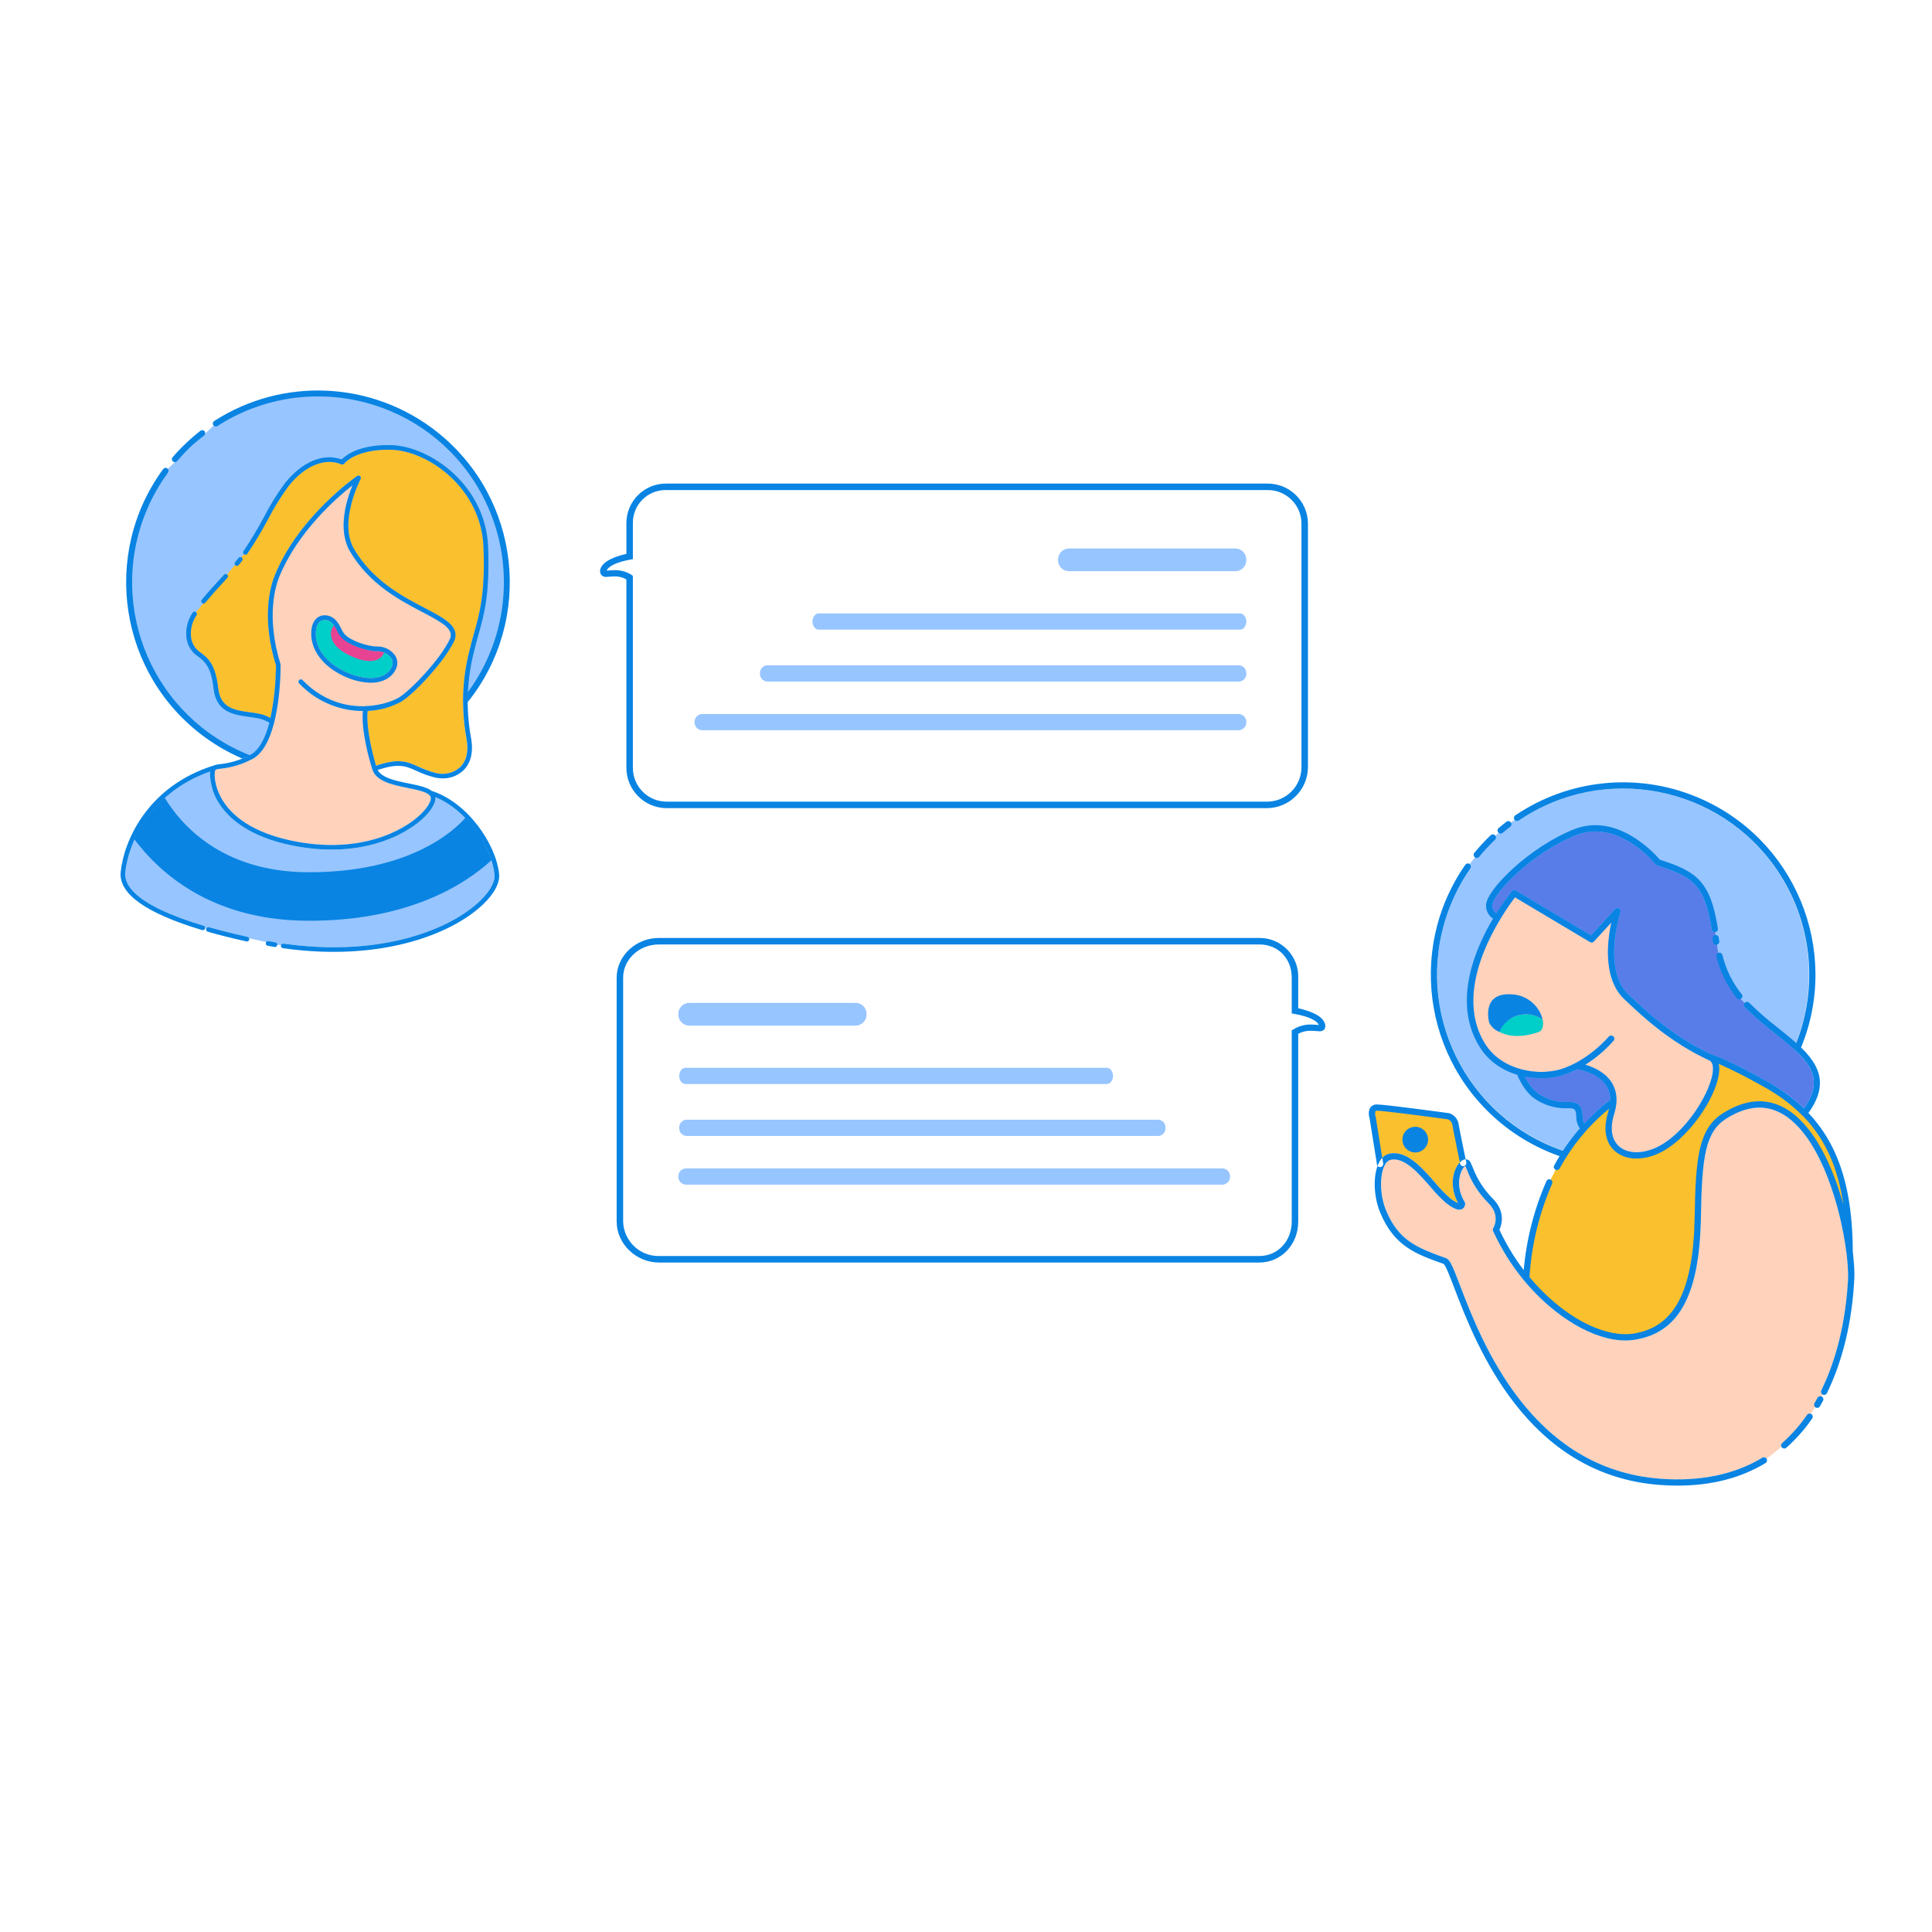
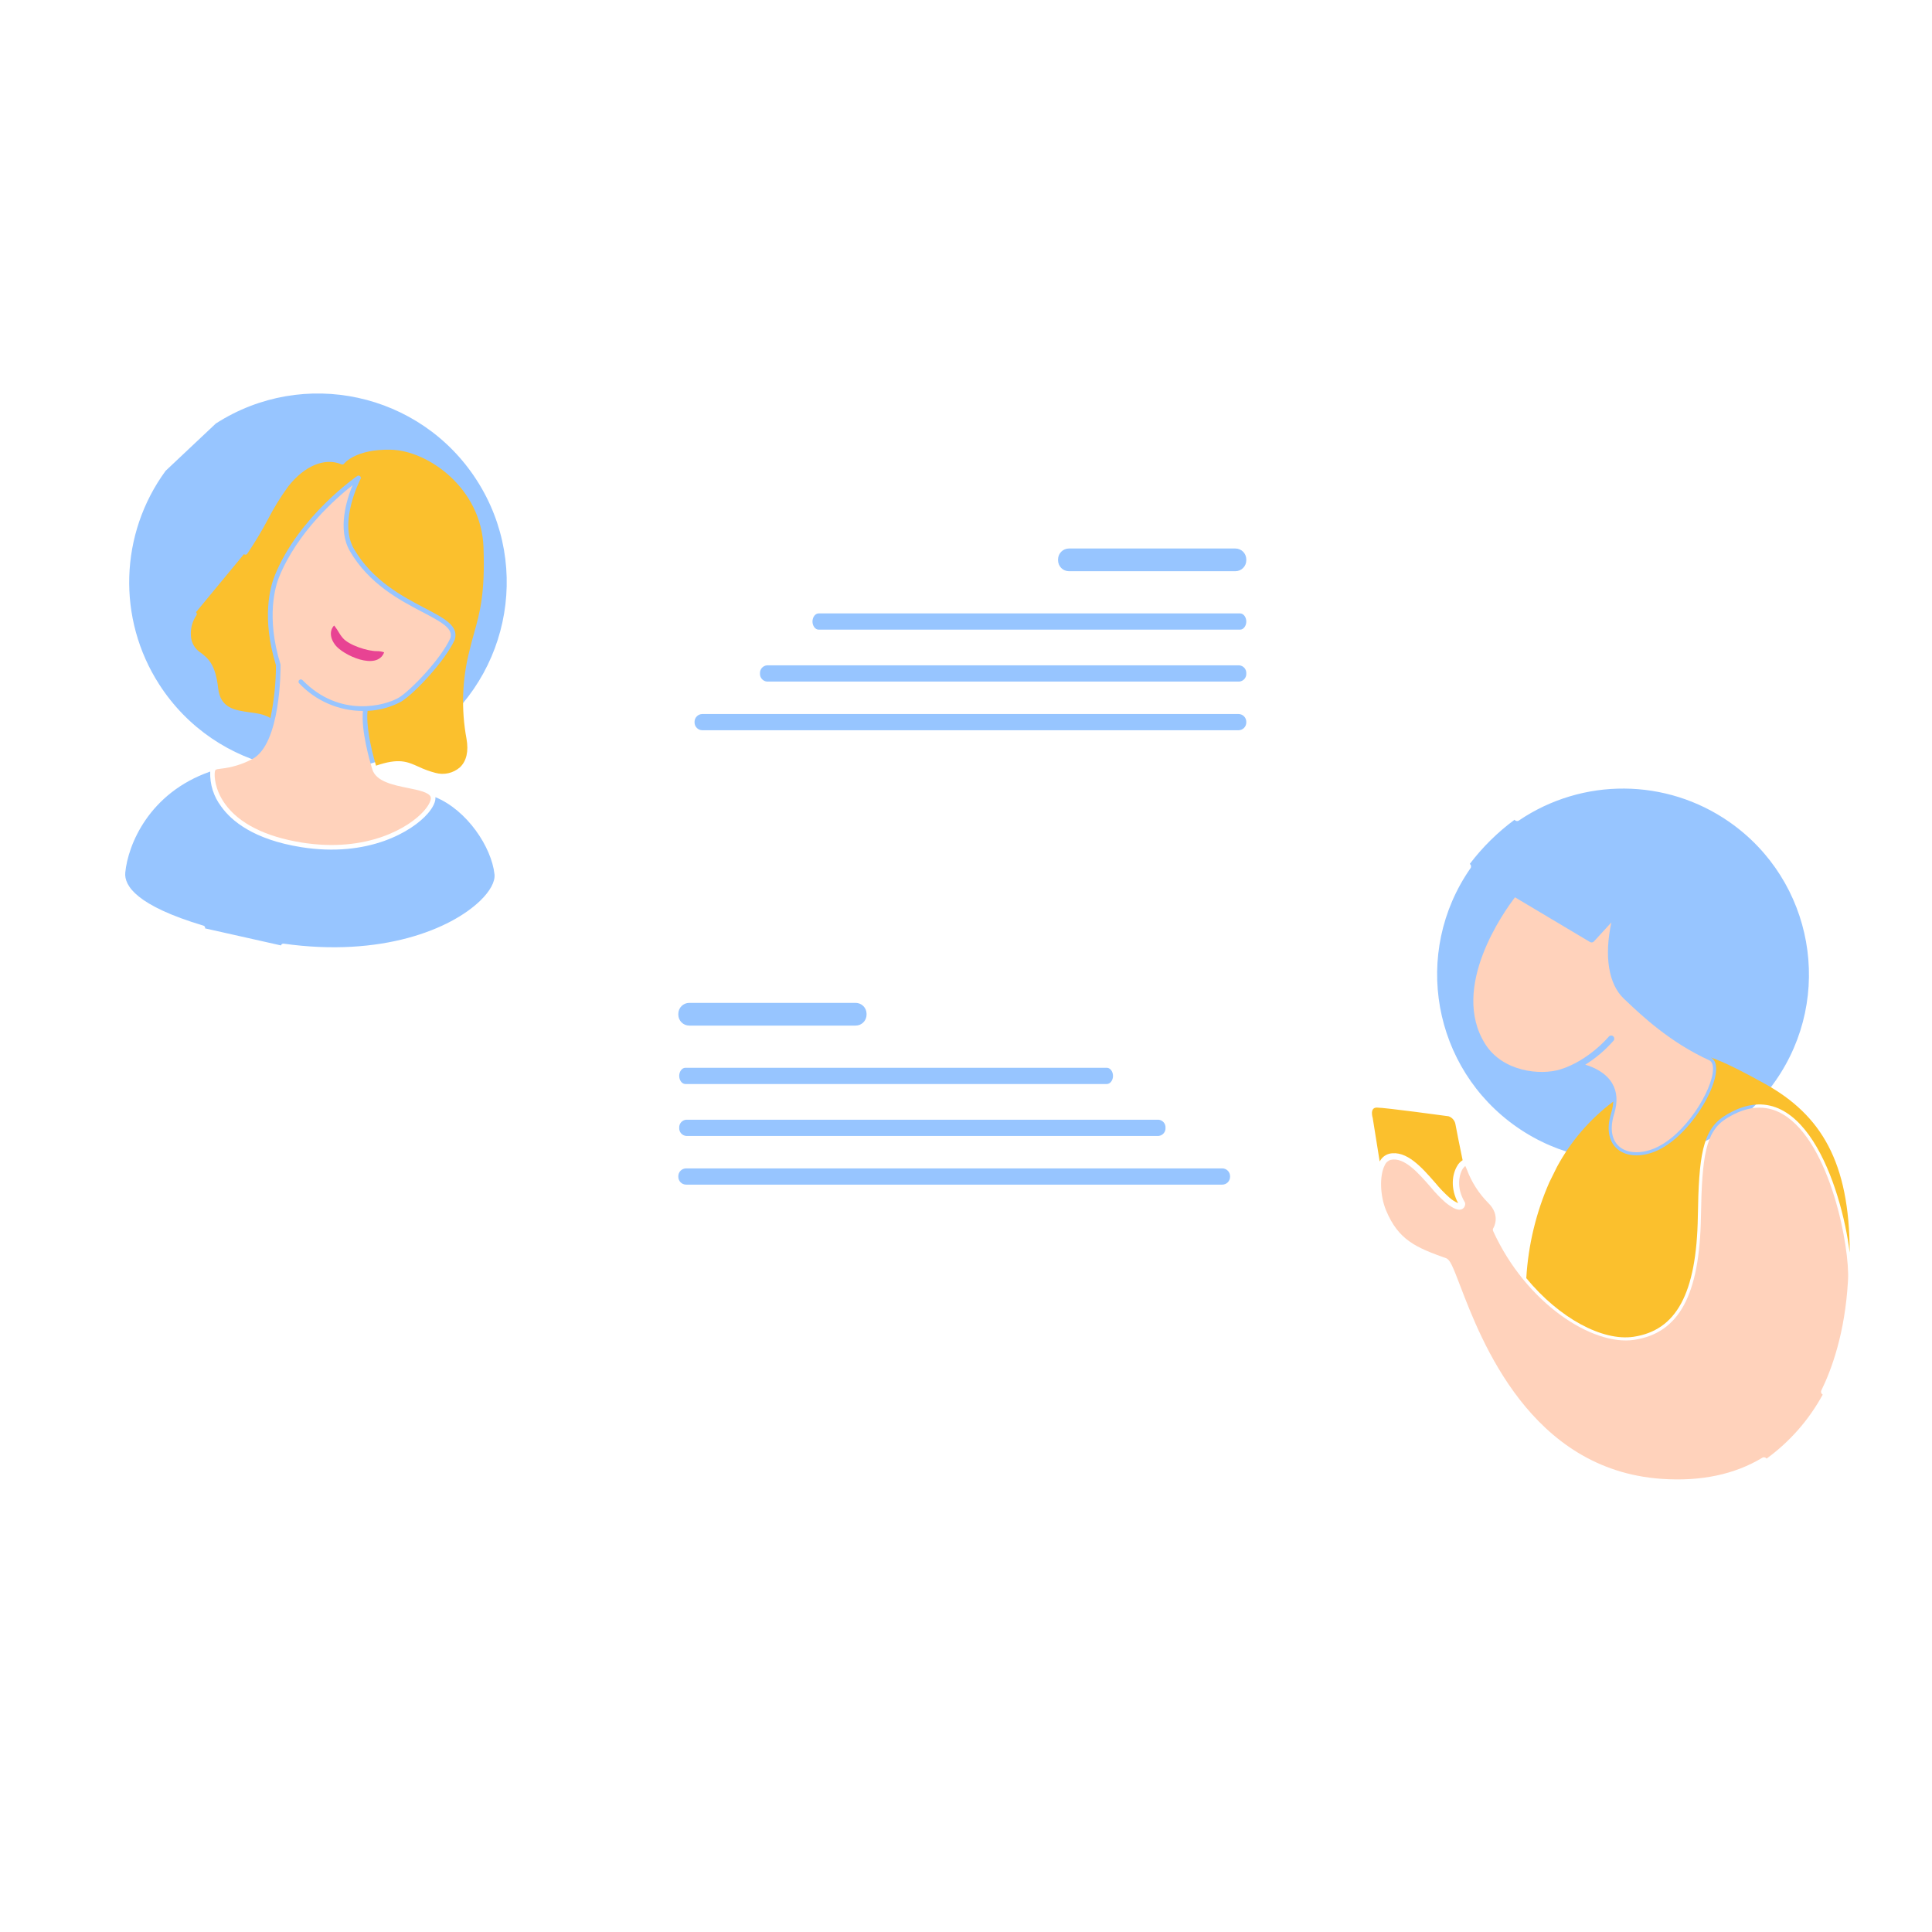
<svg xmlns="http://www.w3.org/2000/svg" version="1.1" id="Layer_1" x="0px" y="0px" viewBox="0 0 595.276 595.276" enable-background="new 0 0 595.276 595.276" xml:space="preserve">
  <path id="color_x5F_7" fill="#97C5FF" d="M66.491,130.5c27.012-17.382,63.001-9.576,80.383,17.436s9.576,63.001-17.436,80.383  s-63.001,9.576-80.383-17.436c-13.021-20.234-12.237-46.397,1.97-65.816 M453.084,267.508  c-18.083,25.956-11.701,61.657,14.256,79.74c25.956,18.083,61.657,11.7,79.74-14.256s11.701-61.657-14.256-79.74  c-19.446-13.547-45.227-13.72-64.852-0.434c-0.432,0.292-1.019,0.186-1.321-0.239c-5.222,3.854-9.865,8.436-13.789,13.606  C453.283,266.492,453.382,267.08,453.084,267.508z M342.935,331.5c0-1.33-0.85-2.5-1.9-2.5H211.17c-1.048,0-1.9,1.17-1.9,2.5l0,0  c0,1.331,0.85,2.5,1.9,2.5h129.866c1.049,0,1.9-1.169,1.9-2.5H342.935z M359.111,347.5c0.077-1.27-0.863-2.373-2.129-2.5H211.4  c-1.265,0.128-2.204,1.231-2.128,2.5l0,0c-0.076,1.269,0.863,2.372,2.128,2.5h145.582C358.248,349.873,359.188,348.77,359.111,347.5  z M379,362.409c0.001-1.33-1.077-2.408-2.407-2.409c-0.001,0-0.001,0-0.002,0H211.409c-1.33,0-2.409,1.079-2.409,2.409v0.182  c0,1.33,1.079,2.409,2.409,2.409h165.182c1.33,0.001,2.408-1.077,2.409-2.407c0-0.001,0-0.001,0-0.002V362.409z M267,312.373  c0-1.863-1.51-3.373-3.373-3.373h-51.254c-1.863,0-3.373,1.51-3.373,3.373v0.254c0,1.863,1.51,3.373,3.373,3.373h0h51.254  c1.863,0,3.373-1.51,3.373-3.373V312.373z M384,191.5c0-1.33-0.851-2.5-1.9-2.5H252.235c-1.049,0-1.9,1.17-1.9,2.5l0,0  c0,1.331,0.85,2.5,1.9,2.5H382.1C383.148,194,384,192.831,384,191.5z M384,207.5c0.077-1.27-0.863-2.373-2.129-2.5H236.289  c-1.265,0.127-2.205,1.231-2.128,2.5l0,0c-0.077,1.269,0.863,2.373,2.128,2.5h145.582C383.137,209.873,384.077,208.77,384,207.5z   M384,222.409c0.001-1.33-1.077-2.408-2.407-2.409c-0.001,0-0.001,0-0.002,0H216.409c-1.33,0-2.409,1.079-2.409,2.409v0.182  c0,1.33,1.079,2.409,2.409,2.409h165.182c1.33,0.001,2.408-1.077,2.409-2.407c0-0.001,0-0.001,0-0.002V222.409z M384,172.373  c0-1.863-1.51-3.373-3.373-3.373h-51.254c-1.863,0-3.373,1.51-3.373,3.373v0.254c0,1.863,1.51,3.373,3.373,3.373h51.254  c1.863,0,3.373-1.51,3.373-3.373v0V172.373z M86.587,291.3c0.081-0.359,0.421-0.597,0.786-0.551  c30.214,4.266,51.529-4.467,60.605-13.244c3.026-2.926,4.624-5.879,4.386-8.1c-0.9-8.419-8.47-19.787-18.211-23.789  c0.143,1.338-0.708,3.162-2.4,5.1c-4.7,5.385-18.19,13.613-38.97,10.3c-14.642-2.337-21.472-8.091-24.622-12.506  c-2.351-3.091-3.55-6.906-3.39-10.787C45.919,244.312,39.44,260.245,38.6,268.84c-0.4,4.06,3.465,10.2,24.106,16.371  c0.356,0.108,0.567,0.474,0.483,0.836L86.587,291.3z" />
-   <path id="color_x5F_6" fill="#587DE8" d="M528.459,287.2c0.287,2.428,1.146,8.909,2.474,11.893c2.574,5.791,5.333,8.773,6.609,9.945  c-0.32,0.371-0.307,0.925,0.031,1.28c2.795,2.776,5.765,5.37,8.892,7.766c1.088,0.872,2.192,1.759,3.306,2.679  c7.644,6.307,12.58,11.539,6.068,20.742c-3.447-3.276-7.31-6.085-11.489-8.355c-11.4-6.348-15.3-7.663-16.581-8.094  c-0.12-0.037-0.237-0.08-0.351-0.131c-11.847-5.416-20.409-13.542-25.01-17.907l-0.746-0.708c-4.751-4.49-5.643-13.945-2.386-25.291  c0.147-0.511-0.149-1.045-0.66-1.191c-0.351-0.101-0.728,0.005-0.975,0.274l-7.42,8.094l-23.176-13.811  c-0.408-0.244-0.934-0.152-1.236,0.215c-1.72,2.165-3.306,4.433-4.749,6.792c-0.851-0.528-1.334-1.488-1.253-2.486  c0-3.109,11.758-16,25.89-21.588c12.97-5.128,24.313,8.876,24.426,9.019c0.119,0.149,0.279,0.26,0.461,0.318  c10.933,3.5,14.648,5.8,16.816,19.743C527.482,286.906,527.948,287.259,528.459,287.2z M486,329.418  c-1.482,0.764-3.027,1.399-4.617,1.9c-3.764,1.049-7.725,1.18-11.55,0.38c0.918,2.006,2.287,3.774,4,5.164  c2.532,1.737,5.529,2.67,8.6,2.677l0,0c0.2,0,0.406,0,0.612-0.012c0.138-0.006,0.274-0.008,0.4-0.008c3.806,0,4,2.474,4.14,4.283  c0.004,0.827,0.174,1.646,0.5,2.406c2.273-2.428,6.02-6.115,8.023-7.226C496.141,332.905,490.749,330.424,486,329.418z" />
  <path id="color_x5F_5" fill="#FFD2BB" d="M130.682,249.78c-4.5,5.164-17.511,13.044-37.672,9.827  c-11.206-1.788-19.4-5.912-23.689-11.927c-3.194-4.476-3.334-8.663-3.118-9.9c0.116-0.67,0.176-0.737,1.874-0.939  c3.315-0.357,6.533-1.333,9.487-2.878c9.019-4.423,8.893-28.091,8.884-29.1c-0.002-0.068-0.012-0.135-0.032-0.2  c-4.547-14.675-1.484-24.247-0.436-26.832c5.672-14,17.7-24.457,22.669-28.347c-1.838,4.428-4.754,13.618-0.825,20.351  c5.922,10.151,15.416,15.123,22.348,18.753c6.224,3.259,9.445,5.1,8.6,8.008c-2.993,6.608-12.514,16.374-15.941,18.386  c-4.018,2.36-18.09,6.425-29.648-5.449c-0.281-0.275-0.732-0.269-1.007,0.012c-0.265,0.271-0.27,0.702-0.013,0.981  c5.102,5.424,12.211,8.51,19.658,8.534c-0.587,6.05,2.038,15.212,2.889,17.975c1.161,3.766,6.369,4.824,10.965,5.756  c3.237,0.658,6.583,1.337,7.028,2.8C132.9,246.233,132.485,247.714,130.682,249.78z M509.782,353.817  c9.458-3.971,17.922-18,18.022-24.376c0.022-1.465-0.376-2.4-1.186-2.767c-12.14-5.549-20.854-13.818-25.536-18.262l-0.742-0.7  c-4.732-4.471-6.1-13.1-3.854-23.5l-5.374,5.862c-0.308,0.335-0.808,0.409-1.2,0.177l-23.122-13.78  c-3.215,4.187-20.174,27.745-9.176,45.2c5.408,8.578,17.043,9.733,23.2,7.81c8.716-2.718,14.809-10,14.869-10.079  c0.344-0.407,0.952-0.458,1.359-0.114c0.4,0.338,0.457,0.933,0.128,1.341c-2.524,2.893-5.466,5.393-8.729,7.417  c2.85,0.856,6.361,2.518,8.267,5.7c1.563,2.607,1.777,5.784,0.639,9.445c-1.356,4.354-0.839,7.9,1.454,9.979  c2.441,2.218,6.651,2.467,10.98,0.647L509.782,353.817z M561.182,428.409c3.226-6.572,7.264-17.724,8.191-33.533l0.024-0.4  c0.615-9.745-5.33-42.47-20.06-51.16c-5.292-3.121-11.2-2.651-17.551,1.4c-6.195,3.951-7.4,11.317-7.7,30.084  c-0.382,24.221-6.736,35.951-20.6,38.033c-12.718,1.906-33.206-11.108-43.431-33.528c-0.135-0.296-0.112-0.64,0.062-0.915  c0.1-0.154,2.347-3.914-1.57-7.748c-2.881-2.897-5.113-6.374-6.547-10.2c-0.19-0.451-0.359-0.856-0.52-1.2  c-0.551,0.47-0.975,1.071-1.23,1.749c-0.451,1.033-1.7,4.761,1.055,9.393c0.078,0.131,0.124,0.279,0.133,0.432  c0.057,0.699-0.3,1.368-0.913,1.709c-1.09,0.568-2.659-0.038-5.088-1.967c-1.675-1.474-3.226-3.084-4.638-4.812  c-3.817-4.368-8.132-9.32-12.335-8.372c-0.831,0.267-1.499,0.89-1.824,1.7c-1.629,3.145-1.445,9.345,0.411,13.822  c3.8,9.171,9.229,11.48,18.5,14.774c1.219,0.434,2.014,2.38,4.342,8.466c6.49,16.968,21.69,56.7,62.02,59.518  c12.115,0.85,22.574-1.347,31.1-6.515c0.437-0.262,1.003-0.136,1.288,0.286c7.164-5.211,13.078-11.952,17.31-19.735  C561.14,429.453,560.949,428.881,561.182,428.409L561.182,428.409z" />
-   <path id="color_x5F_4" fill="#00CEC9" d="M475.307,314.109c0.4,1.885-0.038,3.484-1.287,3.9c-5.914,1.972-9.745,1.169-12.079-0.084  c0.316-1.47,1.412-3.275,4.531-4.634C469.36,312.019,472.701,312.328,475.307,314.109z M97.335,194.544  c-0.384,5.115,3.2,9.845,9.585,12.653c2.134,0.992,4.434,1.577,6.783,1.726c3.153,0.127,5.614-0.943,6.753-2.936  c0.636-0.916,0.713-2.11,0.2-3.1c-0.984-1.445-2.631-2.297-4.379-2.265c-3.179,0.069-9.17-1.957-11.14-4.273  c-0.544-0.632-0.995-1.339-1.337-2.1c-0.324-0.713-0.733-1.384-1.216-2c-0.579-0.739-1.447-1.194-2.384-1.249  C98.576,190.929,97.506,192.257,97.335,194.544z" />
  <path id="color_x5F_3" fill="#E84393" d="M102.993,192.753c1.453,1.878,1.312,2.271,2.654,3.85  c1.851,2.176,7.643,4.081,10.584,4.022c0.728-0.004,1.451,0.124,2.133,0.377c-2.2,5.763-12.736,0.844-15.095-2.3  C100.52,195.049,102.9,192.625,102.993,192.753z" />
  <path id="color_x5F_2" fill="#FBC02D" d="M425.1,357.885l-2.147-13.417c0,0-1.044-3.205,1.263-3.205c2.593,0,22.1,2.672,22.1,2.672  c1.036,0.347,1.823,1.199,2.088,2.259c0.24,1.471,1.58,8.029,2.25,11.286c-0.71,0.44-1.293,1.058-1.691,1.793  c-1.5,2.524-2.163,6.8,0.315,11.433c-0.963-0.413-1.854-0.975-2.641-1.667c-1.582-1.404-3.049-2.931-4.388-4.569  c-4.169-4.773-8.9-10.183-14.209-8.985C426.764,355.831,425.695,356.704,425.1,357.885z M477.352,364.333  c-4.086,9.331-6.484,19.313-7.081,29.482c10.185,12.365,23.478,19.5,33.077,18.06c12.988-1.95,19.4-13.032,19.781-37.1  c0.29-18.473,1.411-26.588,8.143-30.881c23.971-15.288,36.142,21.814,38.646,42.023c-0.049-27.929-8.812-42.344-26.033-51.933  c-13.5-7.516-16.412-7.928-16.863-8.19c6.111,2.794-4.819,23.85-16.864,28.908c-9.019,3.788-17.1-0.964-13.73-11.8  c0.363-1.135,0.582-2.311,0.653-3.5c-7.186,5.377-13.114,12.257-17.369,20.159 M60.55,189.528c-1.262,1.835-1.873,4.041-1.734,6.264  c0.071,2.206,1.245,4.23,3.125,5.386c2.085,1.606,4.447,3.427,5.265,10.8c0.692,6.247,5.1,6.854,9.776,7.5  c0.994,0.136,2.021,0.278,3,0.475c1.172,0.262,2.3,0.691,3.35,1.274c1.107-5.344,1.677-10.785,1.7-16.242  c-4.514-14.655-1.761-24.24-0.364-27.686c7.379-18.209,25.223-30.521,25.4-30.642c0.324-0.222,0.767-0.139,0.988,0.186  c0.149,0.218,0.165,0.5,0.042,0.733c-0.07,0.132-6.887,13.238-2.04,21.544c5.716,9.8,15,14.659,21.779,18.209  c6.131,3.211,10.561,5.53,9.291,9.723c-0.009,0.029-0.02,0.058-0.032,0.086c-2.893,6.434-12.563,16.741-16.538,19.073  c-3.177,1.703-6.698,2.667-10.3,2.819c-0.478,4.405,0.969,11.4,2.6,16.881c7.041-2.4,9.579-1.258,13.049,0.3  c1.693,0.808,3.458,1.452,5.273,1.926c2.631,0.727,5.452,0.089,7.514-1.7c2.033-1.9,2.739-4.951,2.042-8.818  c-1.669-9.005-1.357-18.266,0.914-27.139c0.458-1.951,0.95-3.712,1.427-5.416c1.765-6.313,3.433-12.277,2.893-26.514  c-0.689-18.171-17.094-29.731-28.528-29.986c-10.884-0.261-14.358,4.223-14.391,4.268c-0.196,0.264-0.548,0.36-0.851,0.233  c-5.093-2.164-11.354,0.422-16.341,6.749c-2.348,3.205-4.441,6.589-6.259,10.122c-1.945,3.665-4.081,7.224-6.4,10.664  c-0.225,0.322-0.668,0.402-0.991,0.178c-0.017-0.012-0.025-0.03-0.041-0.043l-14.785,17.892  C60.655,188.844,60.726,189.228,60.55,189.528z" />
-   <path id="color_x5F_1" fill="#0984E3" d="M425.215,359.6c-0.473,0-0.876-0.344-0.95-0.811l-2.256-14.1  c-0.157-0.512-0.612-2.3,0.24-3.474c0.459-0.616,1.196-0.96,1.963-0.917c2.628,0,21.435,2.571,22.235,2.68  c0.057,0.008,0.114,0.022,0.169,0.04c1.377,0.461,2.414,1.606,2.739,3.021c0.252,1.549,1.78,9,2.425,12.125  c0.108,0.521-0.227,1.031-0.749,1.138c-0.521,0.108-1.031-0.227-1.138-0.748l0,0c-0.8-3.9-2.192-10.678-2.44-12.206  c-0.19-0.686-0.702-1.237-1.373-1.475c-6.758-0.924-19.88-2.647-21.868-2.647c-0.316,0-0.381,0.089-0.4,0.12  c-0.184,0.598-0.164,1.24,0.058,1.825c0.015,0.047,0.026,0.095,0.033,0.143l2.268,14.17c0.082,0.524-0.276,1.016-0.8,1.1  C425.32,359.594,425.267,359.599,425.215,359.6z M465.5,253.379c-0.323-0.423-0.928-0.503-1.351-0.18  c-0.812,0.622-1.622,1.276-2.405,1.942c-0.405,0.345-0.455,0.953-0.11,1.358c0.345,0.405,0.953,0.455,1.358,0.11  c0.76-0.645,1.542-1.277,2.329-1.879C465.743,254.406,465.823,253.802,465.5,253.379L465.5,253.379z M460.663,257.379  c-0.367-0.385-0.976-0.4-1.362-0.034c-1.784,1.695-3.461,3.499-5.023,5.4c-0.346,0.405-0.298,1.013,0.107,1.359  c0.405,0.346,1.013,0.298,1.359-0.107c0.008-0.009,0.016-0.019,0.024-0.029c1.511-1.842,3.134-3.589,4.86-5.231  c0.198-0.187,0.307-0.45,0.3-0.722c-0.008-0.239-0.102-0.467-0.266-0.641L460.663,257.379z M510.529,355.599  c9.565-4.017,19.08-18.354,19.2-26.122c0.044-2.867-1.232-4.057-2.311-4.55c-11.847-5.416-20.409-13.542-25.01-17.907l-0.746-0.708  c-4.751-4.49-5.643-13.945-2.386-25.291c0.147-0.511-0.149-1.045-0.66-1.191c-0.351-0.101-0.728,0.005-0.975,0.274l-7.42,8.094  l-23.176-13.811c-0.408-0.243-0.932-0.153-1.235,0.213c-0.931,1.126-22.627,27.794-9.83,48.1c6.011,9.537,18.475,10.785,25.4,8.623  c1.593-0.5,3.141-1.136,4.626-1.9c2.645,0.548,7.016,1.938,9.042,5.315c1.267,2.118,1.42,4.769,0.45,7.883  c-1.589,5.11-0.88,9.364,2,11.978c1.87,1.598,4.271,2.437,6.73,2.353c2.169-0.031,4.311-0.493,6.3-1.358L510.529,355.599z   M497.168,320.634c0.334-0.415,0.269-1.021-0.146-1.355c-0.408-0.328-1.003-0.271-1.341,0.128  c-0.06,0.075-6.153,7.361-14.869,10.079c-6.158,1.923-17.793,0.768-23.2-7.81c-11-17.456,5.961-41.014,9.176-45.2l23.122,13.78  c0.392,0.232,0.892,0.158,1.2-0.177l5.374-5.862c-2.247,10.4-0.878,19.027,3.854,23.5l0.742,0.7  c4.682,4.444,13.4,12.713,25.536,18.262c0.81,0.371,1.208,1.3,1.186,2.767c-0.1,6.374-8.564,20.405-18.022,24.376  c-4.329,1.82-8.539,1.571-10.983-0.65c-2.293-2.081-2.81-5.625-1.454-9.979c1.138-3.661,0.924-6.838-0.639-9.445  c-1.906-3.179-5.417-4.841-8.267-5.7c3.263-2.024,6.206-4.525,8.73-7.419L497.168,320.634z M544,450.778  c0.45-0.284,0.584-0.88,0.3-1.33c-0.277-0.438-0.852-0.579-1.3-0.318c-8.521,5.168-18.98,7.365-31.1,6.515  c-40.33-2.814-55.53-42.55-62.02-59.518c-2.328-6.086-3.123-8.032-4.342-8.466c-9.266-3.294-14.694-5.6-18.5-14.774  c-1.856-4.477-2.04-10.677-0.411-13.822c0.325-0.81,0.993-1.433,1.824-1.7c4.2-0.948,8.518,4,12.335,8.372  c1.412,1.728,2.963,3.338,4.638,4.812c2.429,1.929,4,2.535,5.088,1.967c0.613-0.341,0.97-1.01,0.913-1.709  c-0.009-0.153-0.055-0.301-0.133-0.432c-2.759-4.632-1.506-8.36-1.055-9.393c0.255-0.678,0.679-1.279,1.23-1.749  c0.161,0.347,0.33,0.752,0.52,1.2c1.434,3.826,3.666,7.303,6.547,10.2c3.917,3.834,1.666,7.594,1.57,7.748  c-0.174,0.275-0.197,0.619-0.062,0.915c10.225,22.42,30.713,35.434,43.431,33.528c13.866-2.082,20.22-13.812,20.6-38.033  c0.3-18.767,1.5-26.133,7.7-30.084c6.353-4.051,12.259-4.521,17.551-1.4c14.73,8.69,20.675,41.415,20.06,51.16l-0.024,0.4  c-0.927,15.809-4.965,26.961-8.191,33.533c-0.234,0.477-0.037,1.055,0.44,1.289s1.055,0.037,1.289-0.44  c3.305-6.732,7.441-18.141,8.386-34.27l0.023-0.4c0.715-11.346-5.76-43.946-21-52.941c-5.966-3.519-12.55-3.038-19.567,1.436  c-7.365,4.7-8.305,13.687-8.588,31.679c-0.364,23.091-6.212,34.243-18.961,36.157c-11.945,1.8-31.273-10.631-41.2-32  c0.652-1.408,2.038-5.606-2.108-9.662c-2.691-2.723-4.776-5.984-6.118-9.57c-0.248-0.592-0.466-1.107-0.671-1.528  c-0.247-0.558-0.79-0.928-1.4-0.952c-0.94-0.046-1.941,0.712-2.746,2.063c-1.5,2.524-2.163,6.8,0.315,11.433  c-0.963-0.413-1.854-0.975-2.641-1.667c-1.582-1.404-3.049-2.931-4.388-4.569c-4.169-4.773-8.9-10.183-14.209-8.985  c-1.389,0.385-2.532,1.374-3.112,2.693c-1.918,3.706-1.772,10.346,0.342,15.447c4.315,10.407,11.074,12.81,19.558,15.817  c0.61,0.448,1.957,3.968,3.26,7.373c6.621,17.312,22.129,57.853,63.686,60.752c1.733,0.122,3.433,0.182,5.1,0.181  C527.257,457.748,536.363,455.411,544,450.778z M560.735,433.316c0.333-0.566,0.653-1.135,0.96-1.706  c0.254-0.467,0.081-1.052-0.387-1.306c-0.468-0.254-1.052-0.081-1.306,0.387l0,0c-0.3,0.553-0.61,1.104-0.931,1.652  c-0.268,0.459-0.114,1.049,0.345,1.317c0,0,0.001,0,0.001,0.001C559.876,433.93,560.466,433.776,560.735,433.316  C560.735,433.316,560.735,433.316,560.735,433.316z M550.371,446.093c3.019-2.678,5.702-5.714,7.988-9.04  c0.304-0.437,0.195-1.038-0.242-1.342c-0.437-0.304-1.038-0.195-1.342,0.242c-2.198,3.197-4.776,6.115-7.677,8.69  c-0.39,0.363-0.412,0.973-0.049,1.362c0.348,0.375,0.929,0.412,1.322,0.085V446.093z M503.484,412.828  c13.866-2.082,20.22-13.812,20.6-38.033c0.3-18.767,1.5-26.133,7.7-30.084c5.831-3.719,11.29-4.424,16.228-2.1  c13.073,6.155,19.417,31.1,20.944,43.432c0.069,0.502,0.51,0.868,1.016,0.843c0.508-0.033,0.902-0.455,0.9-0.964  c-0.046-26.662-7.98-42.445-26.527-52.772c-11.4-6.348-15.3-7.663-16.581-8.094c-0.117-0.039-0.2-0.068-0.246-0.081  s-0.07-0.034-0.105-0.05c-0.486-0.218-1.056,0-1.274,0.486c-0.201,0.448-0.033,0.975,0.39,1.224  c0.051,0.029,0.105,0.056,0.159,0.079c0.758,0.394,1.132,1.312,1.11,2.73c-0.1,6.374-8.564,20.405-18.022,24.376  c-4.329,1.82-8.539,1.571-10.983-0.65c-2.293-2.081-2.81-5.625-1.454-9.979c0.387-1.212,0.622-2.466,0.7-3.736  c0.026-0.532-0.383-0.984-0.915-1.011c-0.223-0.011-0.442,0.055-0.621,0.188c-7.29,5.468-13.309,12.451-17.641,20.468  c-0.247,0.471-0.066,1.054,0.406,1.302c0.461,0.242,1.031,0.074,1.287-0.38c3.825-7.065,8.995-13.313,15.22-18.391  c-0.078,0.323-0.169,0.651-0.272,0.984c-1.589,5.11-0.88,9.364,2,11.978c3,2.729,8,3.116,13.026,1  c9.565-4.017,19.08-18.354,19.2-26.122c0.014-0.56-0.035-1.121-0.148-1.67c4.731,2.098,9.347,4.444,13.831,7.029  c14.562,8.108,22.2,19.279,24.646,37c-3.354-12.354-9.514-26.391-19.224-30.963c-5.577-2.623-11.659-1.876-18.085,2.222  c-7.365,4.7-8.305,13.687-8.588,31.679c-0.364,23.091-6.212,34.243-18.961,36.157c-9.29,1.4-22.092-5.6-31.95-17.43  c0.625-9.923,2.987-19.658,6.977-28.765c0.233-0.479,0.033-1.056-0.446-1.288c-0.479-0.233-1.056-0.033-1.288,0.446  c-0.009,0.018-0.017,0.037-0.025,0.056c-4.136,9.437-6.561,19.533-7.163,29.819c-0.015,0.242,0.063,0.481,0.217,0.668  c9.418,11.433,21.63,18.595,31.305,18.594c0.89,0.001,1.779-0.065,2.659-0.196H503.484z M556.012,343.933  c0.278-0.018,0.535-0.155,0.705-0.376c8.475-11.072,2.131-17.8-5.721-24.284c-1.121-0.925-2.233-1.818-3.327-2.7  c-3.062-2.345-5.971-4.883-8.709-7.6c-0.37-0.384-0.98-0.395-1.364-0.025c-0.384,0.369-0.395,0.98-0.025,1.363l0,0  c2.795,2.776,5.765,5.37,8.892,7.766c1.088,0.872,2.192,1.759,3.306,2.679c7.644,6.307,12.58,11.539,6.068,20.742  c-3.447-3.276-7.31-6.085-11.489-8.355c-11.4-6.348-15.3-7.663-16.581-8.094c-0.12-0.037-0.237-0.08-0.351-0.131  c-11.847-5.416-20.409-13.542-25.01-17.907l-0.746-0.708c-4.751-4.49-5.643-13.945-2.386-25.291c0.147-0.511-0.149-1.045-0.66-1.191  c-0.351-0.101-0.728,0.005-0.975,0.274l-7.42,8.094l-23.176-13.811c-0.408-0.244-0.934-0.152-1.236,0.215  c-1.72,2.165-3.306,4.433-4.749,6.792c-0.851-0.528-1.334-1.488-1.253-2.486c0-3.109,11.758-16,25.89-21.588  c12.97-5.128,24.313,8.876,24.426,9.019c0.119,0.149,0.279,0.26,0.461,0.318c10.933,3.5,14.648,5.8,16.816,19.743  c0.083,0.526,0.577,0.886,1.103,0.803c0.526-0.083,0.886-0.577,0.803-1.103c-2.3-14.767-6.742-17.613-17.868-21.2  c-1.621-1.9-13.122-14.647-26.451-9.379c-13.712,5.422-27.107,18.73-27.107,23.38c-0.111,2.103,1.225,4.011,3.239,4.627  c0.429,0.149,0.904-0.022,1.14-0.411c1.387-2.297,2.897-4.517,4.526-6.649l23.123,13.78c0.392,0.232,0.892,0.158,1.2-0.177  l5.374-5.862c-2.247,10.4-0.878,19.027,3.854,23.5l0.742,0.7c4.682,4.444,13.4,12.713,25.453,18.22  c0.198,0.102,0.406,0.185,0.62,0.246c1.24,0.419,5.012,1.691,16.258,7.953c4.354,2.355,8.347,5.324,11.856,8.817  c0.181,0.184,0.428,0.287,0.686,0.287L556.012,343.933z M528.894,291.1c0.528-0.07,0.898-0.555,0.828-1.083l-0.144-1.092  c-0.068-0.528-0.55-0.9-1.078-0.833c-0.528,0.068-0.9,0.55-0.833,1.078c0.001,0.006,0.001,0.011,0.002,0.017l0.141,1.086  c0.065,0.478,0.473,0.834,0.955,0.835C528.809,291.108,528.852,291.106,528.894,291.1z M536.494,307.7  c0.416-0.332,0.484-0.938,0.153-1.353c0,0,0,0-0.001-0.001c-2.845-3.545-4.875-7.671-5.948-12.088  c-0.131-0.516-0.656-0.827-1.172-0.695s-0.827,0.656-0.695,1.172c1.151,4.678,3.304,9.05,6.31,12.814  C535.473,307.964,536.078,308.032,536.494,307.7z M488.765,348.33c4.157-4.6,7.774-7.54,8.387-7.75  c0.473-0.043,0.844-0.426,0.874-0.9c0.364-6.267-3.891-10.6-11.977-12.215c-0.217-0.044-0.442-0.011-0.637,0.092  c-1.472,0.78-3.012,1.426-4.6,1.928c-4.072,1.094-8.365,1.056-12.417-0.11c-0.512-0.146-1.045,0.151-1.191,0.663  c-0.06,0.21-0.047,0.435,0.038,0.637c1.5,3.576,3.338,6.182,5.433,7.728c2.861,2.007,6.273,3.08,9.768,3.07l0,0  c0.228,0,0.457-0.005,0.691-0.015c2.3-0.1,2.392,0.583,2.542,2.5c-0.065,1.662,0.565,3.276,1.74,4.454  c0.396,0.347,0.996,0.312,1.349-0.078V348.33z M483.055,339.53c-0.206,0.009-0.41,0.012-0.612,0.012l0,0  c-3.071-0.007-6.068-0.94-8.6-2.677c-1.713-1.39-3.082-3.158-4-5.164c3.825,0.8,7.786,0.669,11.55-0.38  c1.59-0.501,3.135-1.136,4.617-1.9c4.747,1.006,10.139,3.487,10.118,9.567c-2,1.111-5.75,4.8-8.023,7.226  c-0.326-0.76-0.496-1.579-0.5-2.406c-0.141-1.809-0.334-4.283-4.14-4.283C483.329,339.522,483.193,339.524,483.055,339.53  L483.055,339.53z M436.06,347.178c-2.185,0-3.957,1.772-3.957,3.957s1.772,3.957,3.957,3.957s3.957-1.772,3.957-3.957  C440.017,348.95,438.245,347.178,436.06,347.178L436.06,347.178L436.06,347.178z M467.972,252.818  c26.219-17.753,61.865-10.89,79.618,15.329c10.622,15.687,12.808,35.608,5.842,53.225l1.5,1.4  c12.409-30.284-2.082-64.894-32.366-77.303c-18.353-7.52-39.25-5.36-55.677,5.755c-0.44,0.299-0.556,0.898-0.257,1.338  c0.299,0.44,0.898,0.556,1.338,0.257l0,0L467.972,252.818z M481.6,354.559c-29.968-10.231-45.968-42.819-35.737-72.787  c1.73-5.069,4.163-9.87,7.226-14.264c0.284-0.45,0.149-1.046-0.301-1.33c-0.422-0.266-0.977-0.166-1.28,0.23  c-18.716,26.848-12.124,63.784,14.723,82.5c4.413,3.077,9.225,5.538,14.303,7.316L481.6,354.559z M466.477,313.291  c2.888-1.272,6.229-0.963,8.835,0.818c-1.134-4.47-5.108-7.636-9.718-7.744c-9.395-0.562-6.746,8.753-6.746,8.753  c0.666,1.301,1.788,2.311,3.152,2.836c0.824-2.079,2.429-3.753,4.472-4.663H466.477z M400,376.387v-57.853  c1.195-0.659,2.546-0.982,3.909-0.933c0.582,0,1.146,0.046,1.617,0.087c0.394,0.033,0.734,0.062,1.019,0.062  c0.586,0.051,1.16-0.185,1.541-0.633c0.322-0.554,0.355-1.23,0.09-1.814c-0.854-2.615-5.176-3.962-8.176-4.647v-9.429  c0.192-6.558-4.969-12.03-11.527-12.222c-0.151-0.004-0.302-0.006-0.454-0.005h-185.01c-7.174,0-13.009,5.585-13.009,12.227v75.16  c0,6.929,6.079,12.613,13.009,12.613h185.01C394.66,389,400,383.561,400,376.387z M388.019,291c5.863,0,9.981,4.364,9.981,10.227  v11.036l0.86,0.14c4.107,0.726,6.926,2,7.476,3.413c-0.192-0.009-0.418-0.028-0.658-0.048c-0.485-0.042-1.1-0.094-1.769-0.094  c-1.902-0.031-3.773,0.487-5.389,1.49l-0.52,0.283v58.94c0,6.11-4.4,10.613-9.981,10.613h-185.01  c-5.952,0.062-10.853-4.663-11.009-10.613v-75.16c0-5.579,4.9-10.227,11.009-10.227H388.019z M205.336,249h185.01  c6.962-0.025,12.606-5.651,12.654-12.613v-75.16c-0.094-6.848-5.722-12.323-12.569-12.228c-0.028,0-0.057,0.001-0.085,0.001h-185.01  c-6.724-0.088-12.247,5.291-12.335,12.015C193,161.086,193,161.156,193,161.227v9.429c-3,0.685-7.156,2.032-8.01,4.647  c-0.204,0.611-0.109,1.283,0.257,1.814c0.372,0.446,0.939,0.682,1.518,0.632c0.285,0,0.581-0.028,0.974-0.062  c0.472-0.04,0.947-0.086,1.529-0.086c1.307-0.05,2.602,0.274,3.732,0.933v57.853c-0.089,6.877,5.414,12.524,12.291,12.613  C205.306,249,205.321,249,205.336,249z M390.346,151c5.713-0.169,10.481,4.324,10.65,10.037c0.002,0.063,0.003,0.127,0.004,0.19  v75.16c0.007,5.854-4.733,10.606-10.587,10.613c-0.022,0-0.045,0-0.067,0h-185.01c-5.744-0.034-10.372-4.718-10.338-10.462  c0-0.05,0.001-0.101,0.002-0.151v-58.94l-0.355-0.283c-1.555-1.002-3.372-1.521-5.222-1.491c-0.666,0-1.306,0.053-1.791,0.094  c-0.24,0.021-0.51,0.04-0.7,0.05c0.549-1.417,3.28-2.688,7.387-3.414l0.683-0.14v-11.036c-0.098-5.552,4.324-10.132,9.875-10.229  c0.153-0.003,0.306-0.002,0.459,0.002H390.346z M121.692,206.693c0.895-1.343,0.974-3.071,0.206-4.491  c-1.17-1.807-3.149-2.927-5.3-3c-0.116,0-0.234-0.006-0.347,0c-2.829,0.052-8.377-1.831-10.028-3.773  c-0.466-0.541-0.85-1.147-1.14-1.8c-0.367-0.801-0.828-1.555-1.372-2.248c-0.832-1.078-2.094-1.738-3.454-1.808  c-1.914-0.077-4.058,1.16-4.336,4.865c-0.424,5.657,3.573,11.046,10.431,14.061c2.297,1.064,4.773,1.69,7.3,1.846  C117.348,210.5,120.28,209.164,121.692,206.693z M102.581,192.252c0.483,0.616,0.892,1.287,1.216,2  c0.342,0.761,0.793,1.468,1.337,2.1c1.97,2.316,7.961,4.342,11.14,4.273c1.748-0.032,3.395,0.82,4.379,2.265  c0.513,0.99,0.436,2.184-0.2,3.1c-1.139,1.993-3.6,3.063-6.753,2.936c-2.349-0.149-4.649-0.734-6.783-1.726  c-6.385-2.808-9.969-7.538-9.585-12.653c0.171-2.287,1.241-3.615,2.86-3.549C101.132,191.053,102.002,191.51,102.581,192.252z   M54.572,142.081c2.503-2.903,5.289-5.55,8.317-7.9c0.401-0.311,0.474-0.889,0.162-1.29c-0.311-0.401-0.889-0.474-1.289-0.162  c-3.124,2.427-5.999,5.159-8.582,8.155c-0.326,0.389-0.276,0.968,0.113,1.295c0.382,0.32,0.949,0.278,1.279-0.095V142.081z   M131.755,250.716c1.881-2.157,2.723-4.175,2.311-5.536c-0.69-2.278-4.128-2.976-8.108-3.783c-4.207-0.854-8.975-1.822-9.887-4.782  c-1.716-5.57-3.313-12.993-2.814-17.589c3.606-0.125,7.132-1.09,10.3-2.817c3.975-2.332,13.645-12.639,16.538-19.073  c0.012-0.028,0.023-0.057,0.032-0.086c1.27-4.193-3.16-6.512-9.291-9.723c-6.779-3.55-16.063-8.411-21.779-18.209  c-4.847-8.306,1.97-21.412,2.04-21.544c0.183-0.347,0.051-0.777-0.297-0.961c-0.233-0.123-0.516-0.107-0.733,0.042  c-0.179,0.121-18.023,12.433-25.4,30.642c-1.4,3.445-4.15,13.031,0.364,27.686c0,1.7-0.143,23.807-8.087,27.7  c-2.812,1.47-5.874,2.401-9.029,2.743c-1.625,0.193-2.8,0.331-3.108,2.106c-0.244,1.4-0.117,6.1,3.362,10.971  c3.15,4.415,9.98,10.169,24.622,12.506c2.356,0.379,4.733,0.618,7.117,0.718C116.655,262.408,127.618,255.459,131.755,250.716z   M107.824,169.835c5.922,10.151,15.416,15.123,22.348,18.753c6.224,3.259,9.445,5.1,8.6,8.008  c-2.993,6.608-12.514,16.374-15.941,18.386c-4.018,2.36-18.09,6.425-29.648-5.449c-0.281-0.275-0.732-0.269-1.007,0.012  c-0.265,0.271-0.27,0.702-0.013,0.981c5.102,5.424,12.211,8.51,19.658,8.534c-0.587,6.05,2.038,15.212,2.889,17.975  c1.161,3.766,6.369,4.824,10.965,5.756c3.237,0.658,6.583,1.337,7.028,2.8c0.194,0.64-0.219,2.121-2.022,4.187  c-4.5,5.164-17.511,13.044-37.672,9.827c-11.206-1.788-19.4-5.912-23.689-11.927c-3.194-4.476-3.334-8.663-3.118-9.9  c0.116-0.67,0.176-0.737,1.874-0.939c3.315-0.357,6.533-1.333,9.487-2.878c9.019-4.423,8.893-28.091,8.884-29.1  c-0.002-0.068-0.012-0.135-0.032-0.2c-4.547-14.675-1.484-24.247-0.436-26.832c5.672-14,17.7-24.457,22.669-28.347  C106.811,153.912,103.9,163.1,107.824,169.835z M148.967,278.53c3.393-3.281,5.1-6.575,4.812-9.277  c-1-9.355-9.849-22.178-20.943-25.623c-0.376-0.115-0.774,0.096-0.89,0.472c-0.084,0.272,0.003,0.568,0.221,0.752  c0.247,0.189,0.434,0.445,0.537,0.739c0.194,0.64-0.219,2.121-2.022,4.187c-4.5,5.164-17.511,13.044-37.672,9.827  c-11.206-1.788-19.4-5.912-23.689-11.927c-3.194-4.476-3.334-8.663-3.118-9.9c0.092-0.525,0.252-0.6,0.381-0.658  c0.356-0.167,0.509-0.591,0.343-0.947c-0.15-0.32-0.513-0.482-0.852-0.379c-20.9,6.419-27.992,23.7-28.891,32.906  c-0.651,6.679,7.8,12.692,25.115,17.872c0.376,0.113,0.773-0.101,0.886-0.478c0.113-0.376-0.101-0.773-0.478-0.885  C42.066,279.036,38.205,272.9,38.6,268.84c0.839-8.595,7.318-24.528,26.172-31.12c-0.16,3.881,1.039,7.696,3.39,10.787  c3.15,4.415,9.98,10.169,24.622,12.506c20.78,3.316,34.273-4.912,38.97-10.3c1.69-1.938,2.541-3.762,2.4-5.1  c9.741,4,17.31,15.37,18.211,23.789c0.238,2.223-1.36,5.176-4.386,8.1c-9.076,8.777-30.391,17.51-60.6,13.244  c-0.389-0.055-0.75,0.216-0.805,0.605c-0.055,0.389,0.216,0.75,0.605,0.805c3.937,0.556,7.724,0.893,11.359,1.04  C123.264,294.2,140.853,286.377,148.967,278.53z M85.434,291.184c0.063-0.388-0.201-0.754-0.589-0.818  c-0.712-0.116-1.428-0.239-2.149-0.369c-0.389-0.055-0.749,0.217-0.804,0.606c-0.051,0.367,0.188,0.713,0.55,0.794  c0.729,0.133,1.454,0.258,2.174,0.374c0.03,0,0.058,0.007,0.087,0.008C85.062,291.793,85.374,291.538,85.434,291.184z   M76.791,289.525c0.084-0.383-0.159-0.762-0.542-0.847c-4.28-0.946-8.264-1.945-11.841-2.968c-0.377-0.108-0.771,0.11-0.88,0.488  c-0.108,0.377,0.11,0.771,0.488,0.879l0,0c3.606,1.033,7.617,2.039,11.926,2.99c0.041,0.01,0.083,0.015,0.125,0.017  C76.412,290.097,76.716,289.862,76.791,289.525z M91.579,283.625c0.983,0.039,1.988,0.064,3,0.069  c31.344,0.192,48.885-11.343,56.818-18.618c-1.683-4.887-4.433-9.337-8.05-13.028c-3.606,4.062-17.469,16.893-48.677,16.7  c-26.71-0.16-39.186-15.113-43.867-22.872c-3.969,3.571-7.152,7.928-9.347,12.795c7.819,10.394,23.083,23.857,50.123,24.95V283.625z   M142.665,237.481c1.676-1.568,3.465-4.594,2.471-10.11c-1.631-8.814-1.324-17.878,0.9-26.561c0.451-1.922,0.939-3.668,1.411-5.357  c1.8-6.424,3.493-12.491,2.945-26.952c-0.714-18.838-17.617-30.861-29.607-31.346l-0.309-0.009  c-9.819-0.236-14.015,3.187-15.2,4.423c-5.614-2.077-12.28,0.708-17.531,7.368c-2.397,3.265-4.533,6.714-6.387,10.315  c-1.921,3.622-4.031,7.14-6.322,10.54c-0.228,0.32-0.153,0.765,0.167,0.993s0.765,0.153,0.993-0.167  c0.003-0.004,0.006-0.008,0.009-0.013c2.319-3.44,4.455-7,6.4-10.665c1.818-3.532,3.911-6.916,6.258-10.121  c4.987-6.327,11.248-8.913,16.341-6.749c0.303,0.127,0.655,0.031,0.851-0.233c0.033-0.045,3.507-4.529,14.391-4.268  c11.434,0.255,27.839,11.815,28.528,29.986c0.54,14.237-1.128,20.2-2.893,26.514c-0.477,1.7-0.969,3.465-1.427,5.416  c-2.271,8.873-2.583,18.134-0.914,27.139c0.7,3.867-0.009,6.916-2.042,8.818c-2.062,1.789-4.883,2.427-7.514,1.7  c-1.815-0.473-3.58-1.118-5.273-1.926c-3.47-1.556-6.008-2.695-13.049-0.3c-1.631-5.477-3.078-12.476-2.6-16.881  c3.602-0.152,7.123-1.116,10.3-2.819c3.975-2.332,13.645-12.639,16.538-19.073c0.012-0.028,0.023-0.057,0.032-0.086  c1.27-4.193-3.16-6.512-9.291-9.723c-6.779-3.55-16.063-8.411-21.779-18.209c-4.847-8.306,1.97-21.412,2.04-21.544  c0.183-0.347,0.051-0.777-0.297-0.961c-0.233-0.123-0.516-0.107-0.733,0.042c-0.179,0.121-18.023,12.433-25.4,30.642  c-1.4,3.446-4.15,13.031,0.364,27.686c-0.023,5.457-0.593,10.898-1.7,16.242c-1.05-0.583-2.178-1.012-3.35-1.274  c-0.974-0.2-2-0.339-3-0.475c-4.672-0.642-9.084-1.249-9.776-7.5c-0.818-7.375-3.18-9.2-5.265-10.8  c-1.88-1.156-3.054-3.18-3.125-5.386c-0.139-2.223,0.472-4.429,1.734-6.264c0.2-0.338,0.089-0.774-0.249-0.975  c-0.338-0.2-0.774-0.089-0.974,0.249l0,0c-1.428,2.099-2.106,4.619-1.925,7.152c0.12,2.587,1.488,4.955,3.67,6.351  c1.951,1.5,3.968,3.058,4.719,9.832c0.814,7.349,6.225,8.093,11,8.749c0.972,0.134,1.976,0.271,2.905,0.46  c1.326,0.313,2.59,0.845,3.74,1.574c0.336,0.203,0.772,0.095,0.975-0.241c0.037-0.061,0.064-0.127,0.081-0.196  c1.289-5.784,1.946-11.69,1.959-17.616c-0.002-0.068-0.012-0.135-0.032-0.2c-4.547-14.675-1.484-24.247-0.436-26.832  c5.672-14,17.7-24.457,22.669-28.347c-1.838,4.428-4.754,13.618-0.825,20.351c5.922,10.151,15.416,15.123,22.348,18.753  c6.224,3.259,9.445,5.1,8.6,8.008c-2.992,6.608-12.514,16.375-15.941,18.386c-3.156,1.67-6.66,2.578-10.23,2.651  c-0.34,0.013-0.623,0.264-0.676,0.6c-0.004,0.018-0.006,0.037-0.008,0.055c-0.917,6.01,1.9,15.866,2.793,18.75  c0.117,0.376,0.517,0.586,0.893,0.469c0.009-0.003,0.018-0.006,0.027-0.009c7.043-2.523,9.29-1.515,12.692,0.01  c1.769,0.843,3.614,1.516,5.51,2.009c0.696,0.175,1.408,0.277,2.125,0.306c2.458,0.137,4.869-0.71,6.701-2.355L142.665,237.481z   M63.282,185.691c1.782-2.21,3.975-4.594,6.515-7.355l0.279-0.3c0.257-0.298,0.223-0.748-0.075-1.004  c-0.284-0.244-0.709-0.227-0.972,0.04l-0.278,0.3c-2.558,2.778-4.765,5.179-6.577,7.425c-0.258,0.297-0.226,0.747,0.071,1.004  s0.747,0.226,1.004-0.071C63.261,185.717,63.272,185.704,63.282,185.691L63.282,185.691z M73.582,174.081  c0.356-0.436,0.7-0.876,1.04-1.318c0.235-0.316,0.169-0.762-0.147-0.996c-0.309-0.23-0.746-0.172-0.984,0.131  c-0.329,0.431-0.666,0.859-1.013,1.284c-0.267,0.288-0.25,0.739,0.038,1.006c0.288,0.267,0.739,0.25,1.006-0.038  c0.02-0.022,0.039-0.044,0.056-0.068L73.582,174.081z M66.982,131.273c26.574-17.135,62.006-9.483,79.141,17.091  c12.849,19.928,12.085,45.714-1.923,64.846c-0.056,1.041-0.083,2.078-0.08,3.113c20.388-25.483,16.257-62.669-9.227-83.056  c-19.822-15.858-47.557-17.285-68.901-3.544c-0.427,0.276-0.549,0.846-0.273,1.273c0.276,0.427,0.846,0.549,1.273,0.273  L66.982,131.273z M74.628,233.709c0.719-0.29,1.473-0.616,2.3-1.022l0.014-0.009c-29.415-11.617-43.844-44.88-32.227-74.295  c1.793-4.541,4.16-8.834,7.042-12.774c0.3-0.41,0.211-0.985-0.199-1.285s-0.985-0.211-1.285,0.199  c-19.271,26.344-13.538,63.322,12.806,82.593c3.588,2.625,7.461,4.836,11.545,6.593H74.628z" />
</svg>